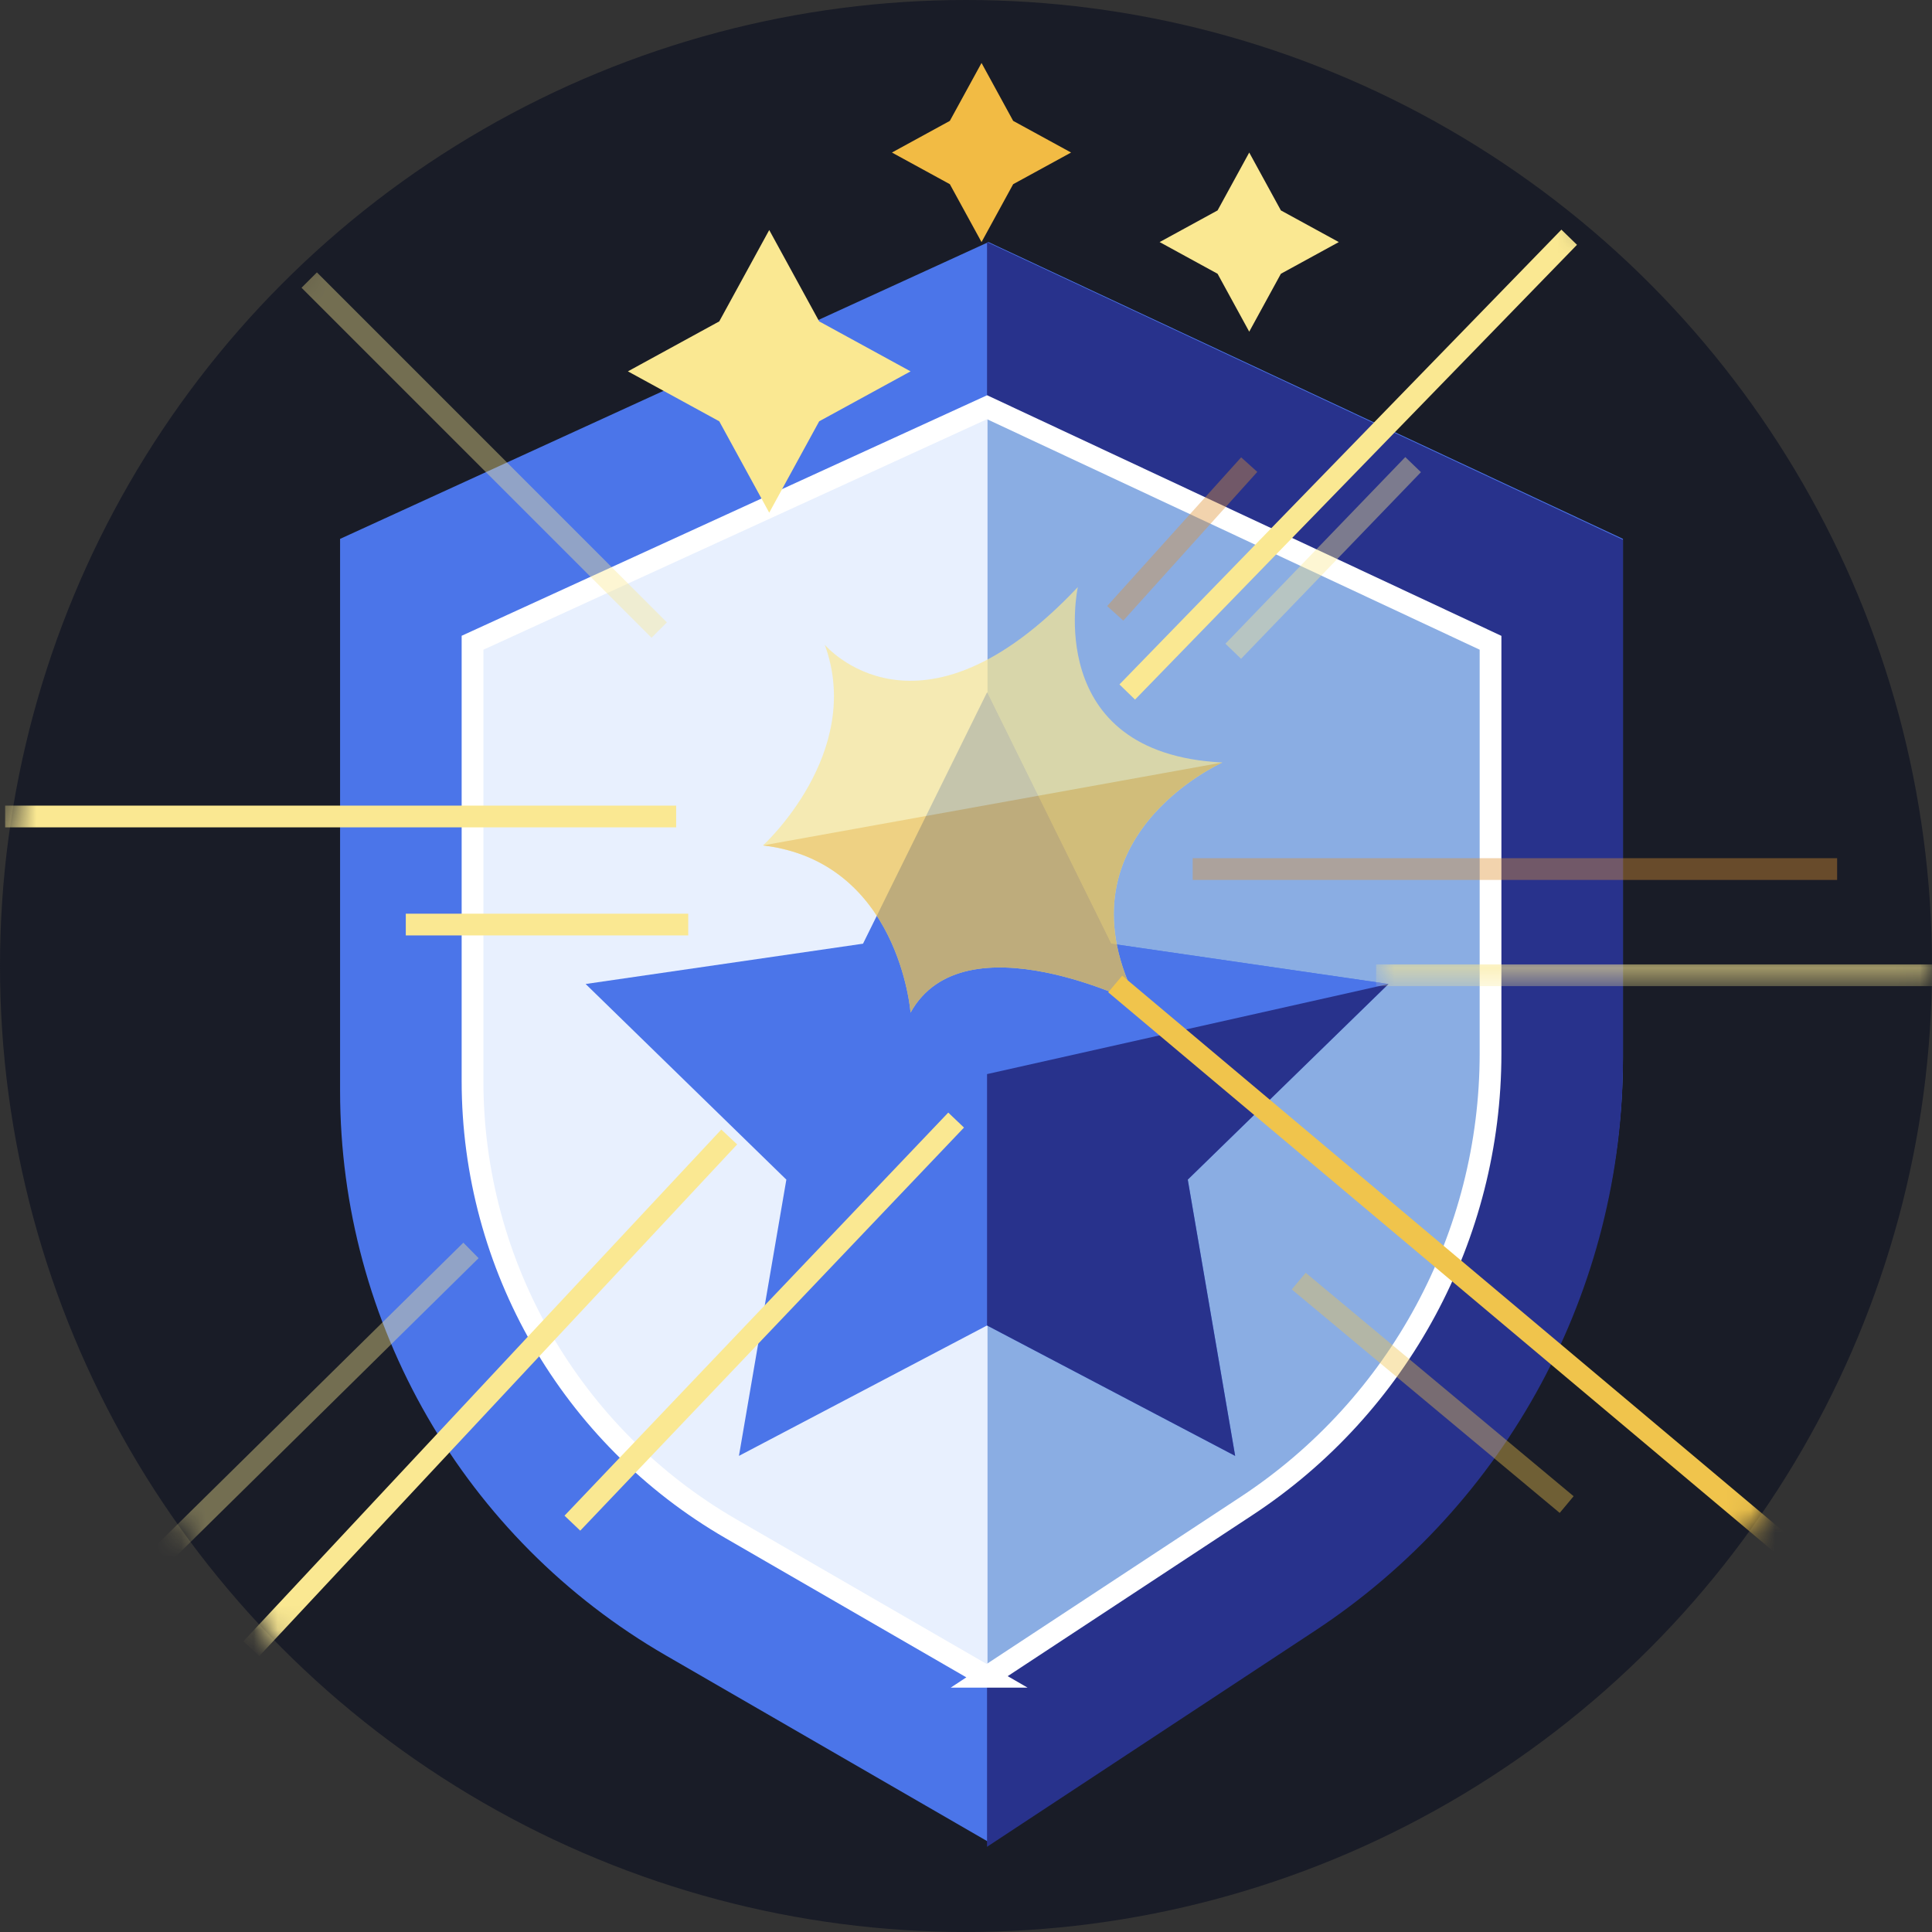
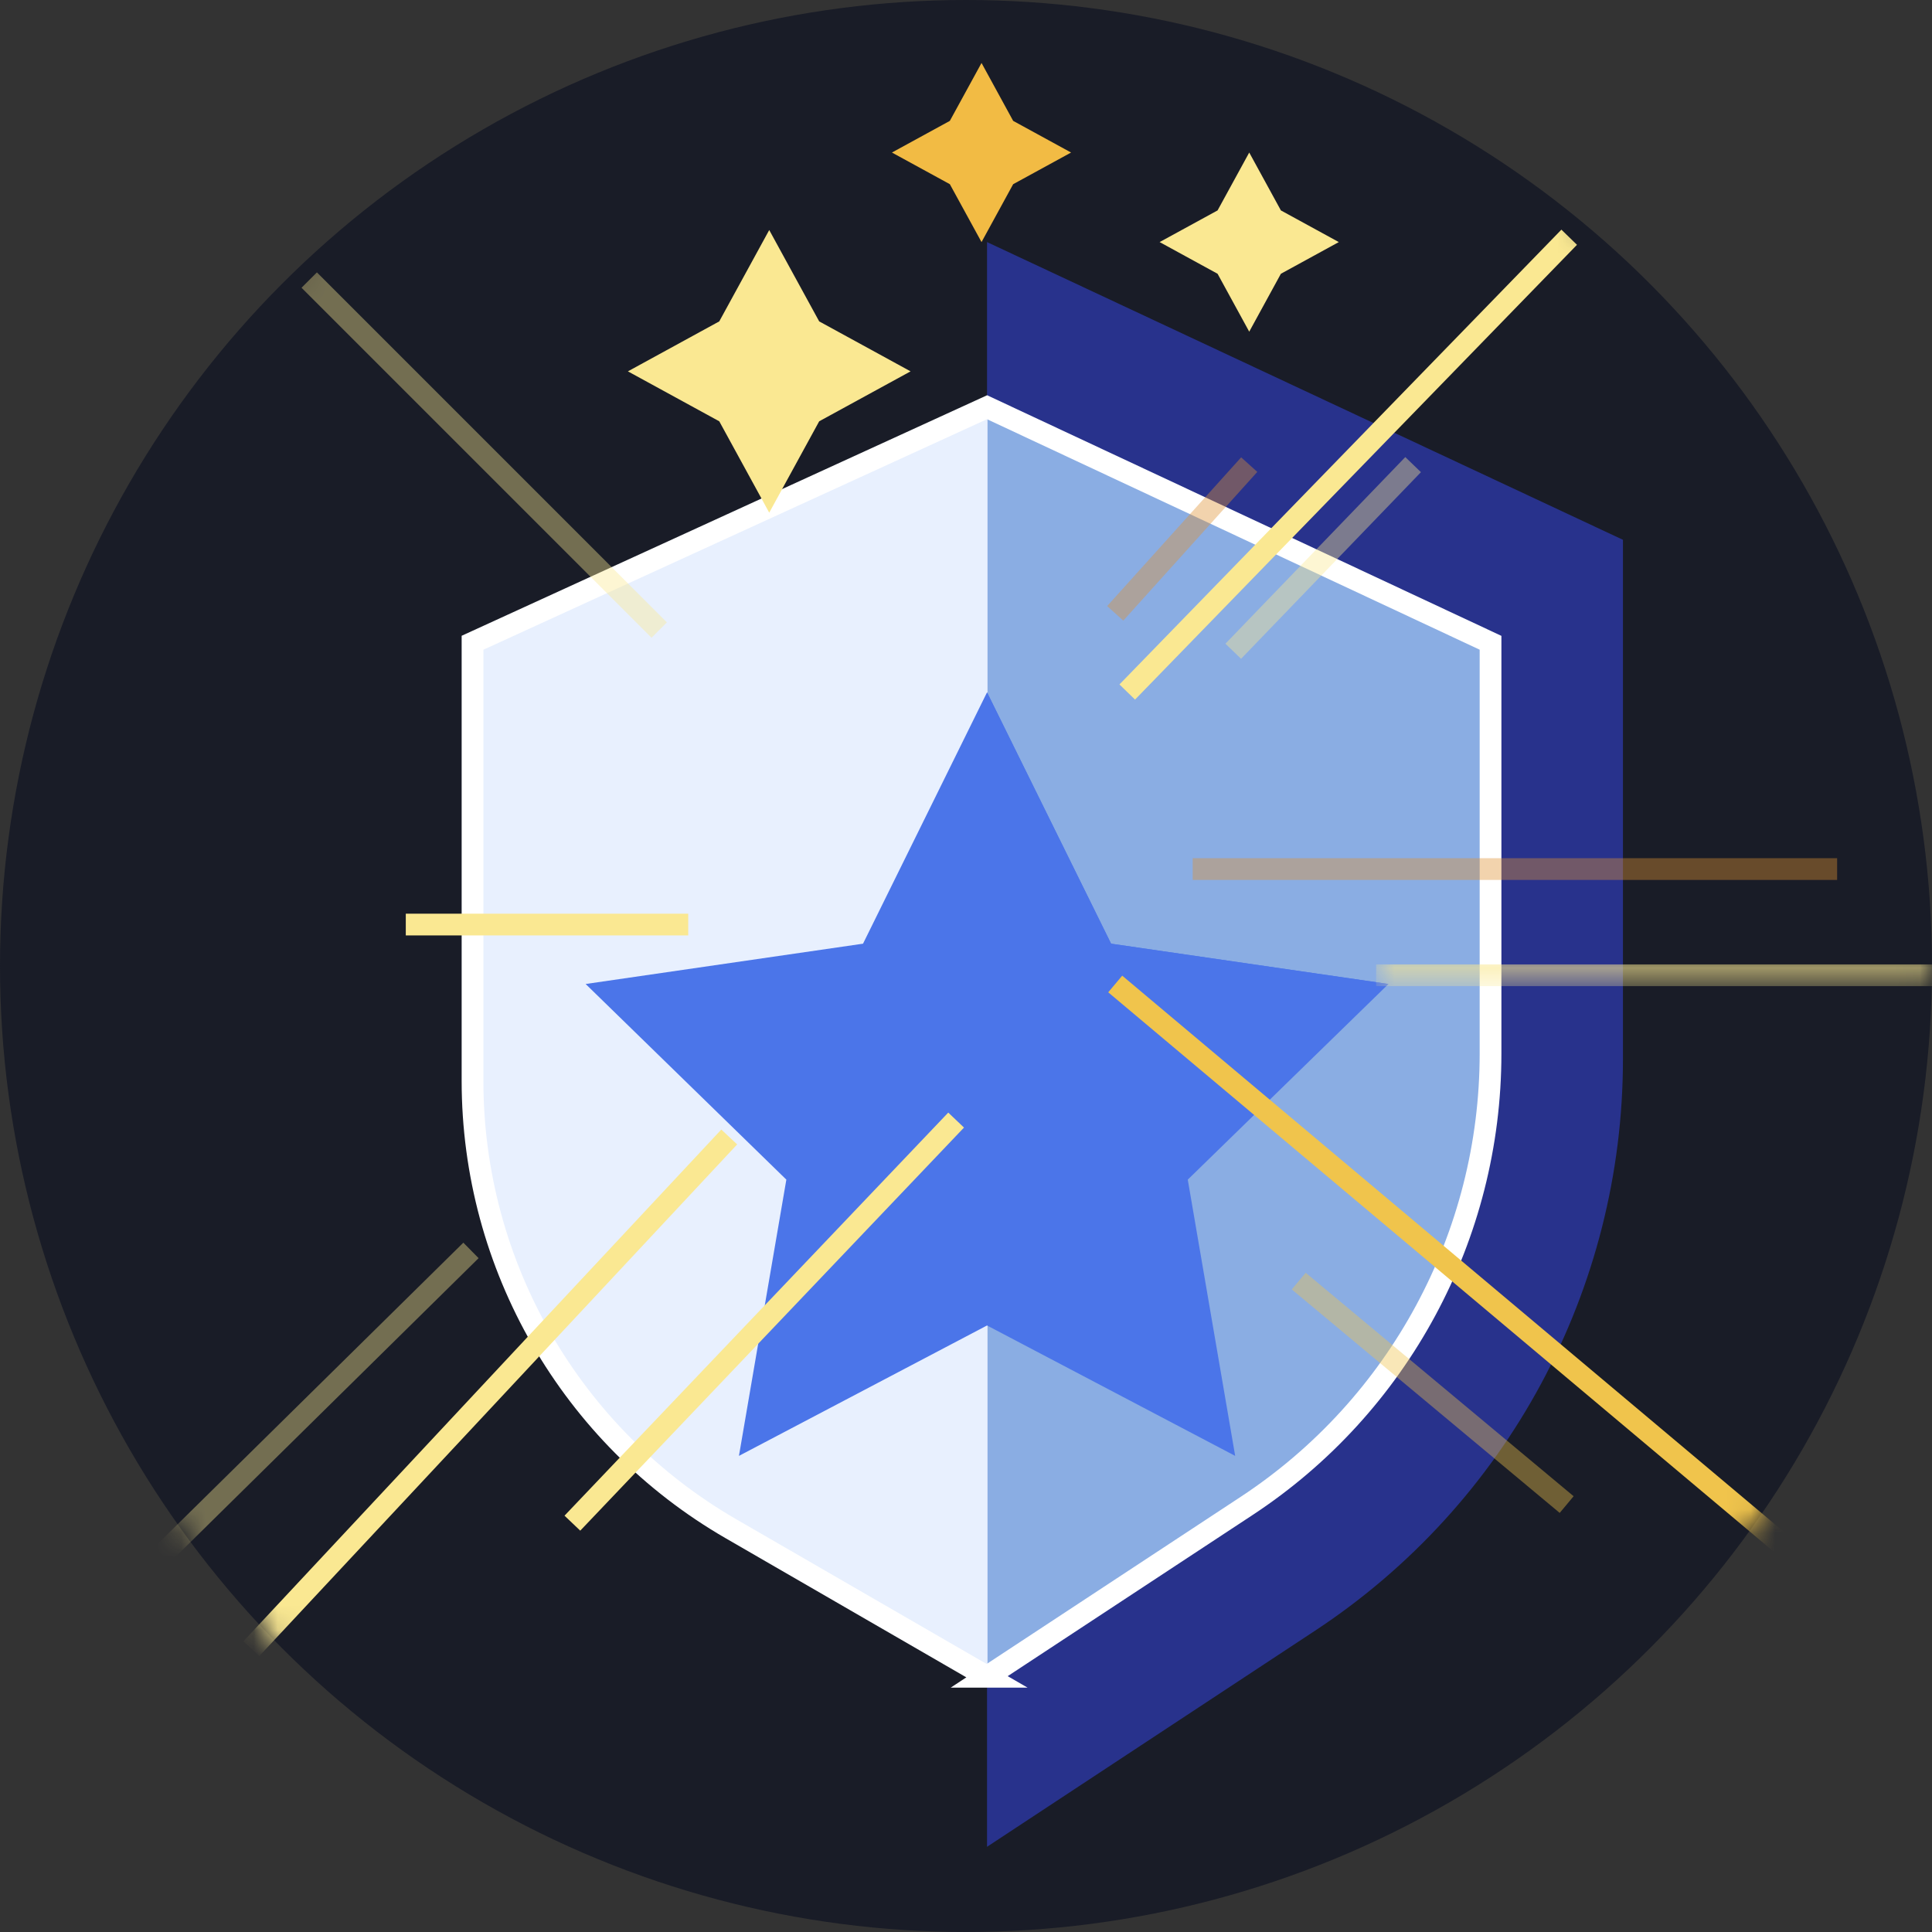
<svg xmlns="http://www.w3.org/2000/svg" xmlns:xlink="http://www.w3.org/1999/xlink" width="80" height="80" viewBox="0 0 80 80">
  <rect x="0" y="0" width="80" height="80" fill="#333333" stroke="none" />
  <defs>
    <circle id="prefix__a" cx="40" cy="40" r="40" />
    <path id="prefix__c" d="M0.744 0.409L25.63 0.409 25.63 1.201 0.744 1.201z" />
  </defs>
  <g fill="none" fill-rule="evenodd">
    <mask id="prefix__b" fill="#fff">
      <use xlink:href="#prefix__a" />
    </mask>
    <use fill="#191C27" xlink:href="#prefix__a" />
    <g mask="url(#prefix__b)">
      <g>
-         <path fill="#4B75E9" d="M40.932 74.27L27.57 66.547c-8.348-4.823-13.488-13.733-13.488-23.374V20.314l26.85-12.29 26.271 12.29v21.437c0 9.505-4.78 18.374-12.72 23.6l-13.551 8.92z" transform="translate(0 2)" />
        <path fill="#28328C" d="M40.871 8.024l26.332 12.328v21.502c0 9.535-4.79 18.43-12.75 23.67l-13.582 8.948" transform="translate(0 2)" />
        <path fill="#E8F0FE" d="M40.871 67.431L30.27 61.304c-6.624-3.828-10.704-10.898-10.704-18.549v-18.14l21.306-9.753 20.848 9.754v17.01c0 7.543-3.793 14.58-10.093 18.727L40.87 67.431z" transform="translate(0 2)" />
        <path fill="#8AADE3" d="M40.891 14.862l20.6 9.753v17.012c0 7.543-3.749 14.58-9.975 18.727l-10.625 7.078" transform="translate(0 2)" />
        <path fill="#4B75E9" d="M40.871 26.668L46.008 37.076 57.494 38.745 49.183 46.846 51.146 58.285 40.871 52.885 30.598 58.285 32.561 46.846 24.25 38.745 35.736 37.076z" transform="translate(0 2)" />
        <path fill="#4B75E9" d="M40.871 26.668L40.871 42.476 57.494 38.745 46.008 37.076z" transform="translate(0 2)" />
-         <path fill="#28328C" d="M57.494 38.745L40.872 42.476 40.872 52.885 51.145 58.285 49.183 46.846z" transform="translate(0 2)" />
        <path stroke="#FFF" stroke-width=".9" d="M40.871 67.431L30.27 61.304c-6.624-3.828-10.704-10.898-10.704-18.549v-18.14l21.306-9.753 20.848 9.754v17.01c0 7.543-3.793 14.58-10.093 18.727L40.87 67.431z" transform="translate(0 2)" />
        <path fill="#FAE892" d="M31.852 7.525L33.921 11.308 37.705 13.377 33.921 15.445 31.852 19.229 29.783 15.445 26 13.377 29.783 11.308zM51.728 4.316L53.039 6.713 55.437 8.024 53.039 9.336 51.728 11.734 50.417 9.336 48.018 8.024 50.417 6.713z" transform="translate(0 2)" />
        <path fill="#F2BB44" d="M40.643 0.607L41.953 3.005 44.351 4.316 41.953 5.627 40.643 8.024 39.331 5.627 36.933 4.316 39.331 3.005z" transform="translate(0 2)" />
        <g opacity=".695">
-           <path fill="#FAE892" d="M13.74.572s-1.512 6.893 5.987 7.265c0 0-7.083 3.142-3.473 10.004 0 0-7.229-3.638-9.441.352 0 0-.467-6.248-6.11-6.923 0 0 4.195-3.817 2.559-8.308 0 0 3.881 4.613 10.478-2.39" transform="translate(0 2) translate(30.891 21.737)" />
-           <path fill="#F0C44C" d="M.703 11.27c5.643.675 6.11 6.923 6.11 6.923 2.212-3.99 9.44-.352 9.44-.352-3.609-6.863 3.474-10.004 3.474-10.004" transform="translate(0 2) translate(30.891 21.737)" />
-         </g>
+           </g>
        <path stroke="#FAE892" stroke-width=".9" d="M46.677 26.655L64.977 7.823" transform="translate(0 2)" />
        <path stroke="#E09134" stroke-width=".9" d="M49.386 33.986L76.071 33.986" opacity=".4" transform="translate(0 2)" />
        <g transform="translate(0 2) translate(56.238 37.579)">
          <mask id="prefix__d" fill="#fff">
            <use xlink:href="#prefix__c" />
          </mask>
          <path stroke="#FAE892" stroke-width=".9" d="M0.744 0.805L25.63 0.805" mask="url(#prefix__d)" />
        </g>
        <path stroke="#F0C44C" stroke-width=".9" d="M46.179 38.745L76.8 64.483" transform="translate(0 2)" />
        <path stroke="#F0C44C" stroke-width=".9" d="M53.778 51.047L64.872 60.301" opacity=".4" transform="translate(0 2)" />
        <path stroke="#FAE892" stroke-width=".9" d="M39.591 44.38L23.701 61.071M30.196 45.08L10.408 66.268" transform="translate(0 2)" />
        <path stroke="#FAE892" stroke-width=".9" d="M19.502 49.777L5.81 63.27" opacity=".4" transform="translate(0 2)" />
-         <path stroke="#FAE892" stroke-width=".9" d="M27.998 31.809L.213 31.809M28.498 36.284L16.803 36.284" transform="translate(0 2)" />
+         <path stroke="#FAE892" stroke-width=".9" d="M27.998 31.809M28.498 36.284L16.803 36.284" transform="translate(0 2)" />
        <path stroke="#FAE892" stroke-width=".9" d="M27.296 24.089L12.804 9.597" opacity=".4" transform="translate(0 2)" />
        <path stroke="#E09134" stroke-width=".9" d="M46.179 23.397L51.728 17.239" opacity=".4" transform="translate(0 2)" />
        <path stroke="#FAE892" stroke-width=".9" d="M51.066 24.967L58.514 17.239" opacity=".4" transform="translate(0 2)" />
      </g>
    </g>
  </g>
</svg>